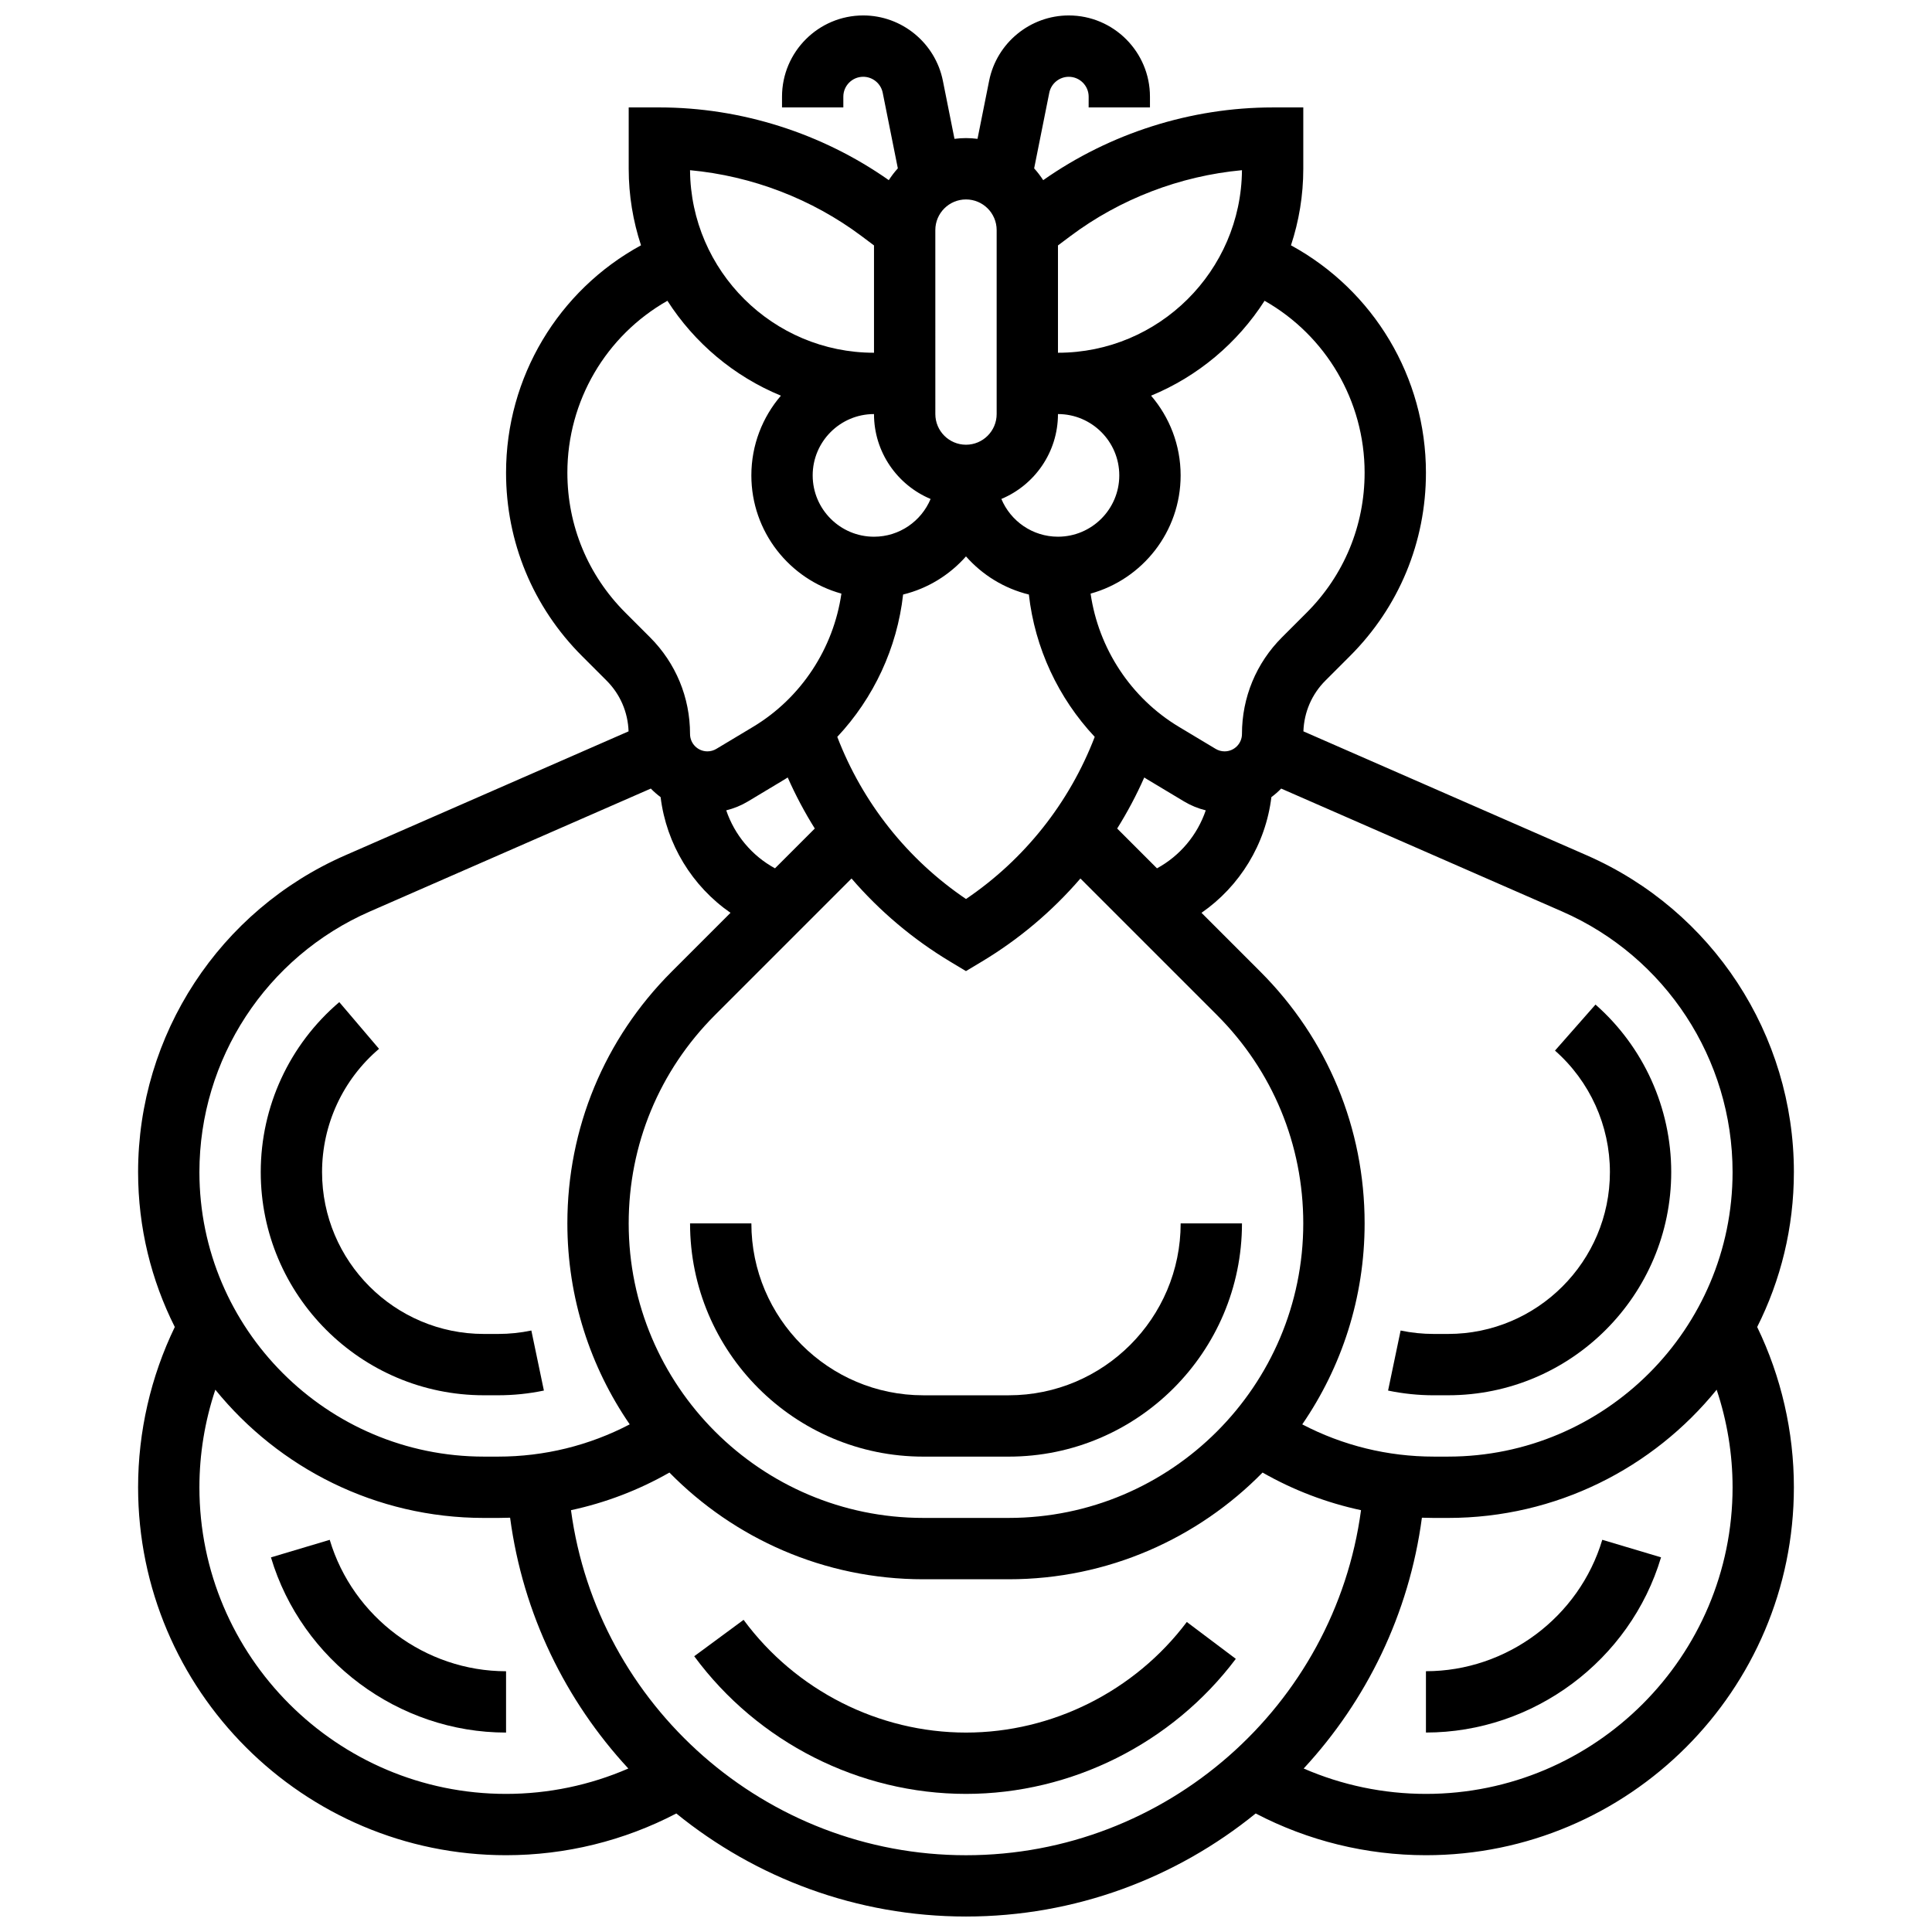
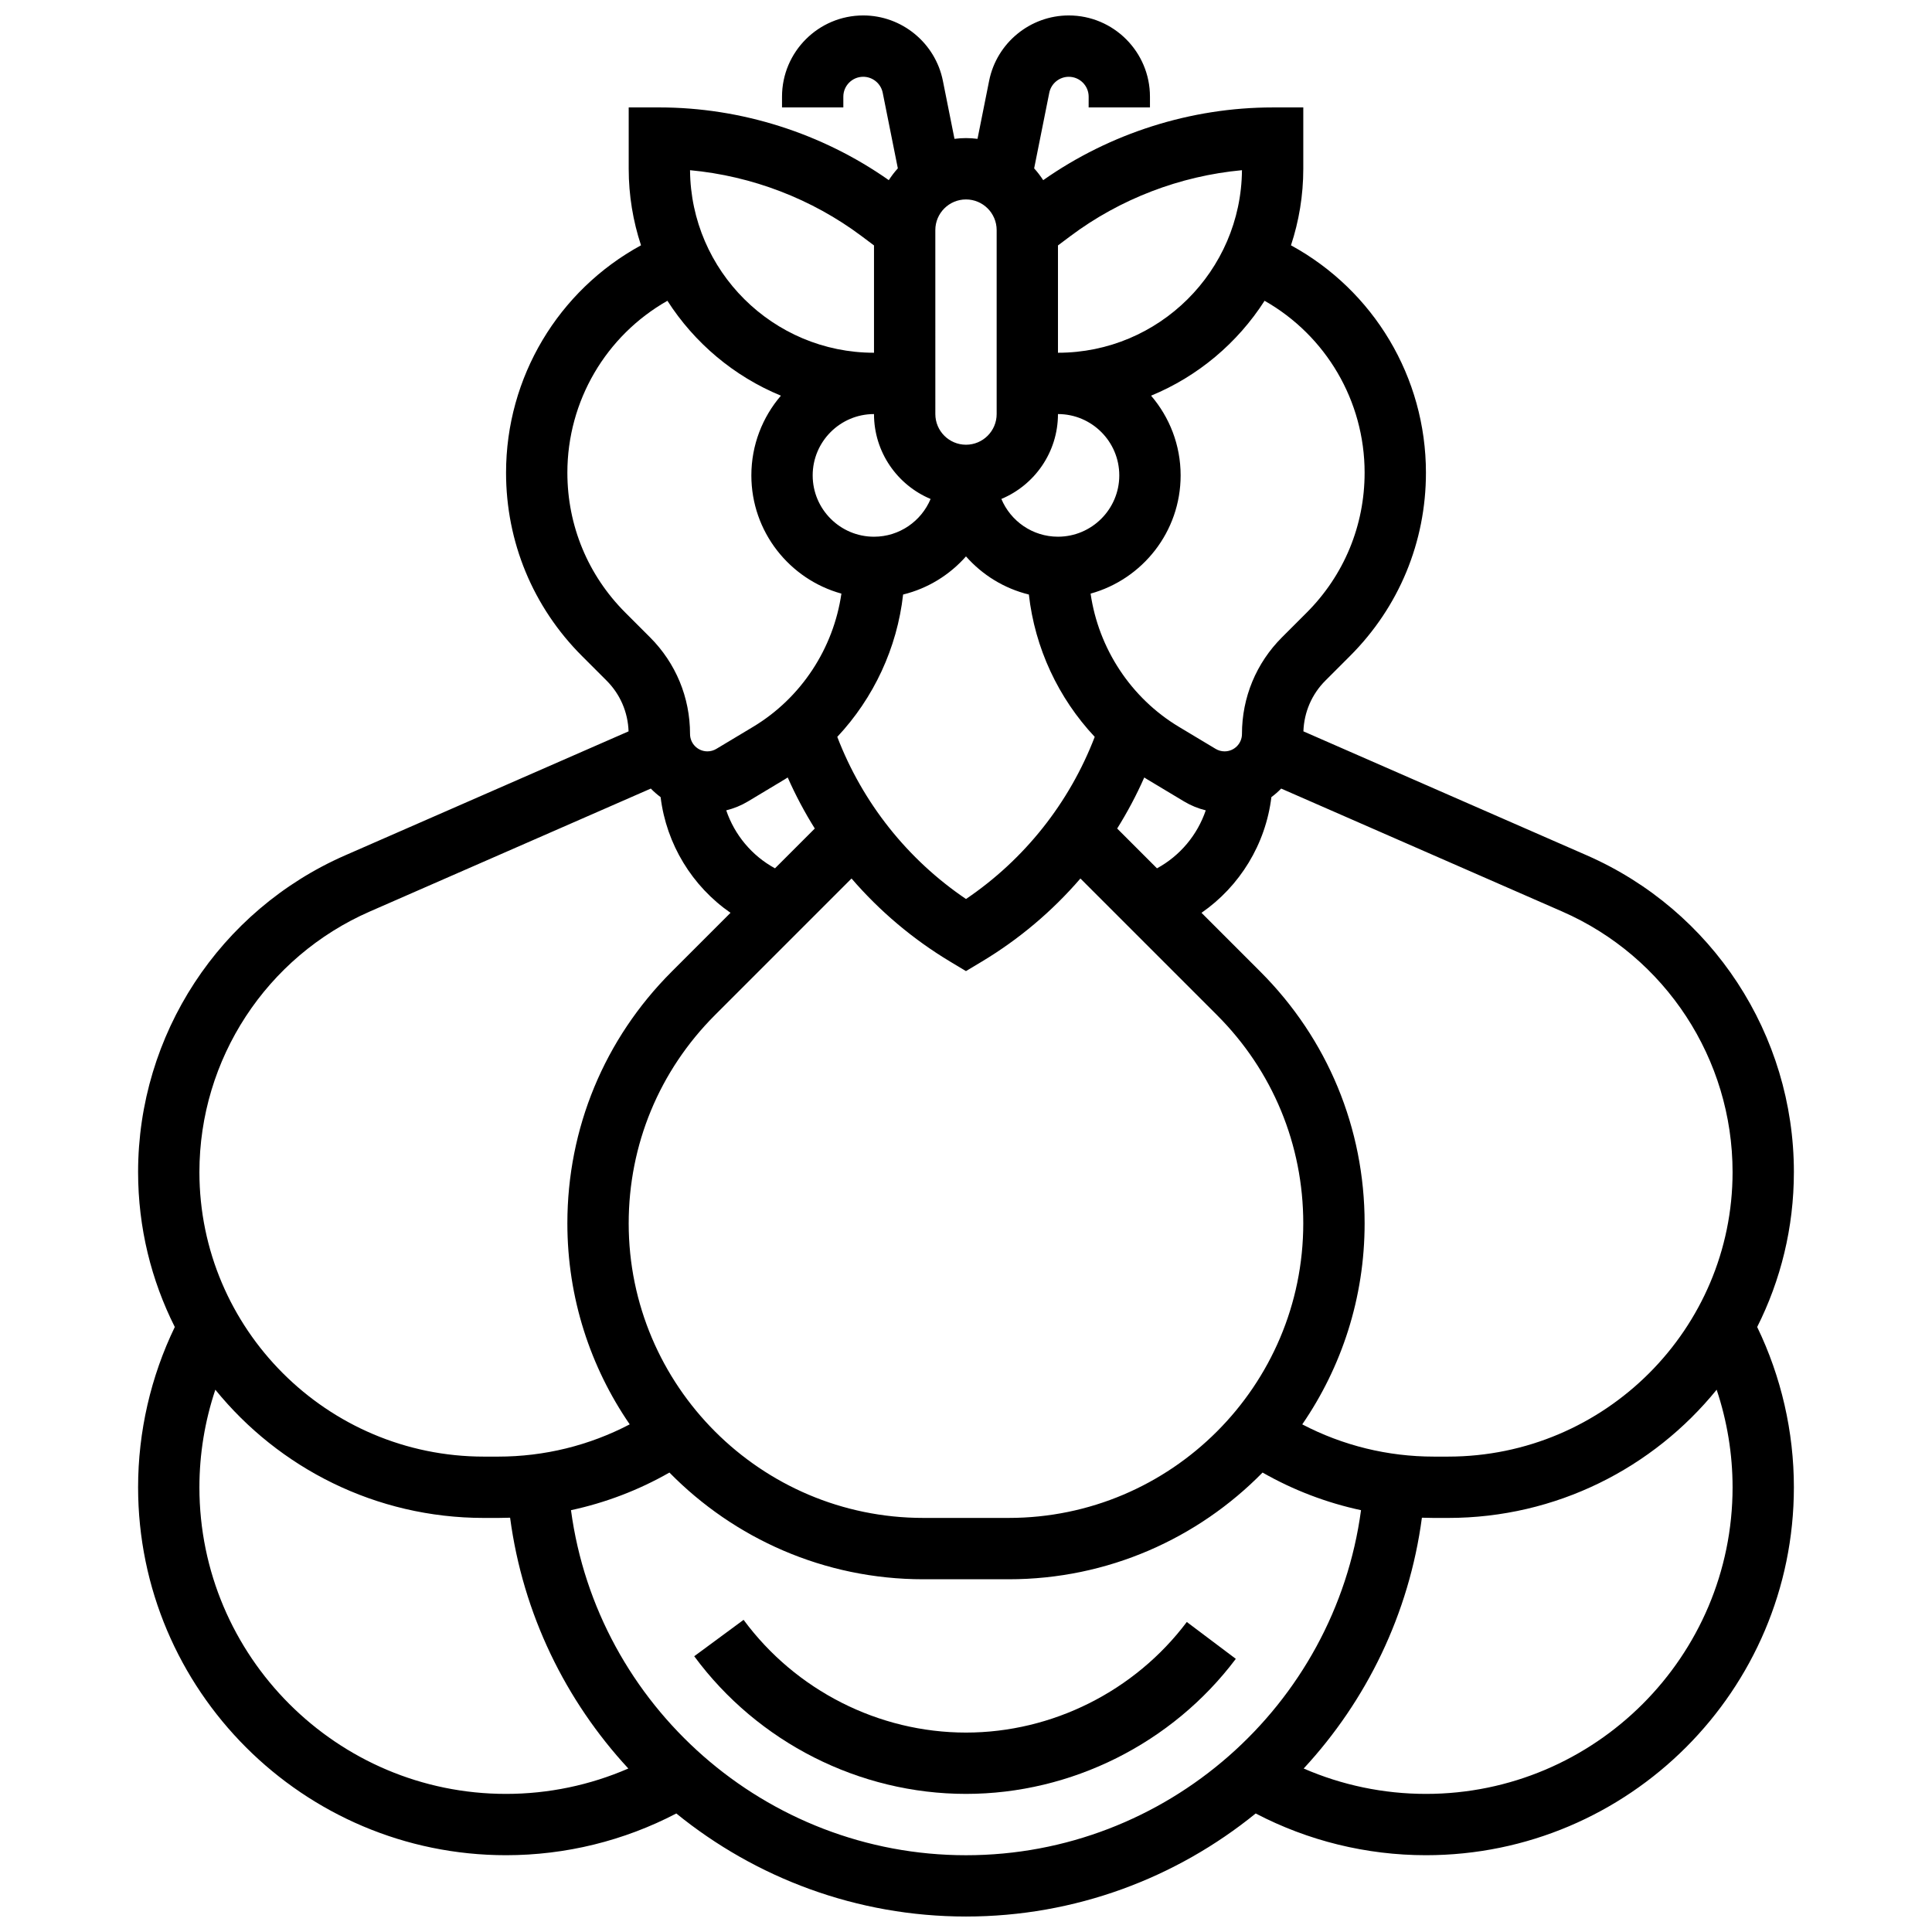
<svg xmlns="http://www.w3.org/2000/svg" width="800px" height="800px" version="1.1" viewBox="144 144 512 512">
  <defs>
    <clipPath id="a">
      <path d="m180 148.09h440v503.81h-440z" />
    </clipPath>
  </defs>
  <g clip-path="url(#a)">
    <path d="m619.4 454.62c0-36.41-21.555-69.367-54.914-83.961l-75.07-32.844c0.176-5.078 2.211-9.832 5.824-13.445l6.531-6.531c12.977-12.969 20.117-30.215 20.117-48.559 0-25.32-13.848-48.312-35.766-60.266 2.109-6.391 3.262-13.207 3.262-20.293v-16.25h-8.125c-21.648 0-43.105 6.832-60.801 19.273-0.719-1.105-1.516-2.152-2.398-3.125l4.008-20.035c0.492-2.453 2.664-4.234 5.168-4.234 2.906 0 5.269 2.363 5.269 5.269l-0.004 2.852h16.25v-2.856c0.004-11.867-9.648-21.523-21.516-21.523-10.223 0-19.098 7.277-21.102 17.301l-3.082 15.402c-1.004-0.129-2.019-0.199-3.051-0.199-1.035 0-2.051 0.07-3.051 0.199l-3.078-15.398c-2.008-10.027-10.883-17.305-21.105-17.305-11.867 0-21.523 9.656-21.523 21.523v2.856h16.25v-2.856c0-2.906 2.363-5.269 5.269-5.269 2.504 0 4.676 1.781 5.168 4.234l4.008 20.035c-0.883 0.973-1.684 2.019-2.398 3.125-17.695-12.438-39.152-19.27-60.801-19.27h-8.125v16.25c0 7.086 1.156 13.902 3.262 20.289-21.918 11.953-35.766 34.949-35.766 60.27 0 18.344 7.144 35.59 20.113 48.562l6.531 6.531c3.613 3.613 5.652 8.367 5.824 13.445l-75.07 32.844c-33.355 14.59-54.91 47.547-54.91 83.957 0 14.75 3.508 28.695 9.727 41.051-6.367 13.164-9.727 27.75-9.727 42.469 0 53.77 43.742 97.512 97.512 97.512 15.773 0 31.25-3.816 45.121-11.059 21.039 17.09 47.816 27.309 76.77 27.309s55.73-10.219 76.77-27.312c13.867 7.246 29.344 11.062 45.117 11.062 53.77 0 97.512-43.742 97.512-97.512 0-14.719-3.359-29.301-9.727-42.469 6.219-12.355 9.727-26.301 9.727-41.051zm-16.25 0c0 41.57-33.82 75.395-75.395 75.395h-3.777c-12.234 0-24.137-2.934-34.867-8.543 10.422-15.172 16.527-33.52 16.527-53.27 0-25.191-9.812-48.875-27.625-66.691l-15.605-15.605c10.16-7.043 16.996-18.172 18.523-30.66 0.926-0.688 1.793-1.441 2.594-2.266l74.453 32.574c27.438 12 45.172 39.113 45.172 69.066zm-292.54 13.582c0-20.852 8.121-40.453 22.863-55.199l36.191-36.191c7.43 8.617 16.23 16.078 26.148 22.031l4.18 2.508 4.18-2.508c9.918-5.949 18.719-13.41 26.148-22.031l36.191 36.191c14.75 14.746 22.867 34.348 22.867 55.199 0 43.043-35.016 78.062-78.062 78.062h-22.645c-43.043 0-78.062-35.02-78.062-78.062zm65.008-214.47c0 10.121 6.199 18.816 15 22.5-2.453 5.867-8.25 10.004-15 10.004-8.961 0-16.25-7.293-16.25-16.25-0.004-8.961 7.289-16.254 16.25-16.254zm48.754 0c8.961 0 16.25 7.293 16.25 16.25 0 8.961-7.293 16.25-16.25 16.25-6.746 0-12.547-4.137-15-10.004 8.801-3.676 15-12.375 15-22.496zm-41.039 47.824c6.555-1.602 12.336-5.199 16.664-10.105 4.328 4.906 10.105 8.504 16.664 10.105 1.586 14.16 7.797 27.43 17.453 37.723-6.711 17.477-18.609 32.477-34.113 42.965-15.508-10.488-27.406-25.488-34.113-42.965 9.648-10.293 15.859-23.562 17.445-37.723zm67.277 72.562-10.547-10.547c2.699-4.32 5.102-8.836 7.176-13.527 0.277 0.172 0.547 0.348 0.828 0.516l9.734 5.84c1.789 1.074 3.727 1.859 5.734 2.352-2.211 6.516-6.805 12.039-12.926 15.367zm-98.684-23.562c0.281-0.168 0.551-0.344 0.828-0.516 2.074 4.691 4.473 9.207 7.176 13.527l-10.547 10.547c-6.121-3.324-10.711-8.848-12.922-15.363 2.008-0.496 3.945-1.277 5.734-2.352zm153.71-81.273c0 14.004-5.453 27.168-15.355 37.07l-6.531 6.531c-6.848 6.844-10.617 15.949-10.617 25.633 0 2.539-2.062 4.602-4.602 4.602-0.832 0-1.652-0.227-2.367-0.656l-9.734-5.84c-12.75-7.648-21.312-20.781-23.41-35.309 13.738-3.797 23.859-16.398 23.859-31.328 0-8.062-2.957-15.441-7.832-21.129 12.418-5.113 22.91-13.965 30.078-25.148 16.277 9.238 26.512 26.551 26.512 45.574zm-32.504-80.18c-0.207 26.711-22 48.379-48.758 48.379v-28.441l3.25-2.438c13.199-9.898 29.109-15.98 45.508-17.5zm-65.008 15.875v48.754c0 4.481-3.644 8.125-8.125 8.125s-8.125-3.644-8.125-8.125l-0.004-48.754c0-4.481 3.644-8.125 8.125-8.125 4.484-0.004 8.129 3.644 8.129 8.125zm-35.754 1.625 3.25 2.438v28.441c-26.758 0-48.551-21.668-48.754-48.379 16.395 1.52 32.305 7.602 45.504 17.5zm-78.012 62.68c0-19.023 10.234-36.336 26.512-45.574 7.172 11.184 17.66 20.035 30.078 25.148-4.875 5.688-7.832 13.066-7.832 21.129 0 14.93 10.121 27.535 23.863 31.328-2.098 14.527-10.66 27.66-23.41 35.309l-9.734 5.84c-0.715 0.43-1.535 0.656-2.367 0.656-2.539 0-4.602-2.062-4.602-4.602 0-9.684-3.769-18.789-10.617-25.637l-6.531-6.531c-9.902-9.898-15.359-23.062-15.359-37.066zm-52.336 116.27 74.453-32.574c0.797 0.828 1.668 1.582 2.594 2.269 1.527 12.488 8.367 23.617 18.523 30.66l-15.605 15.605c-17.816 17.812-27.629 41.5-27.629 66.691 0 19.75 6.106 38.098 16.523 53.266-10.727 5.609-22.629 8.547-34.863 8.547h-3.777c-41.57 0-75.395-33.824-75.395-75.395 0-29.953 17.734-57.066 45.176-69.07zm-45.176 152.59c0-8.812 1.445-17.559 4.219-25.855 16.82 20.715 42.477 33.98 71.176 33.98h3.777c1.059 0 2.113-0.023 3.164-0.059 3.398 25.535 14.715 48.508 31.332 66.465-10.168 4.418-21.195 6.727-32.406 6.727-44.809 0-81.262-36.453-81.262-81.258zm98.465 6.07c9.133-1.961 17.918-5.305 26.094-9.973 17.125 17.441 40.953 28.281 67.27 28.281h22.645c26.316 0 50.145-10.84 67.27-28.281 8.176 4.668 16.965 8.012 26.094 9.973-6.969 51.832-51.613 91.441-104.68 91.441-53.074 0-97.719-39.613-104.69-91.441zm307.84-6.07c0 44.805-36.453 81.258-81.258 81.258-11.211 0-22.238-2.309-32.406-6.727 16.621-17.953 27.938-40.926 31.332-66.465 1.051 0.035 2.109 0.059 3.164 0.059h3.777c28.699 0 54.355-13.266 71.172-33.98 2.769 8.293 4.219 17.043 4.219 25.855z" />
  </g>
-   <path d="m527.75 513.76c32.613 0 59.141-26.531 59.141-59.141 0-16.992-7.312-33.172-20.066-44.398l-10.738 12.199c9.25 8.141 14.555 19.879 14.555 32.199 0 23.648-19.242 42.891-42.891 42.891h-3.777c-2.965 0-5.922-0.305-8.797-0.906l-3.324 15.91c3.965 0.828 8.043 1.25 12.121 1.25z" />
  <path d="m400 603.15c-23.113 0-45.145-11.168-58.941-29.875l-13.082 9.645c16.844 22.844 43.77 36.48 72.023 36.48 27.914 0 54.648-13.379 71.504-35.789l-12.988-9.77c-13.805 18.352-35.68 29.309-58.516 29.309z" />
-   <path d="m521.89 586.89v16.25c28.52 0 54.137-19.094 62.305-46.43l-15.574-4.648c-6.121 20.508-25.34 34.828-46.73 34.828z" />
-   <path d="m388.68 530.02h22.645c34.086 0 61.812-27.73 61.812-61.812h-16.25c-0.004 25.121-20.441 45.559-45.562 45.559h-22.645c-25.121 0-45.559-20.438-45.559-45.559h-16.25c-0.004 34.082 27.727 61.812 61.809 61.812z" />
-   <path d="m272.24 513.76h3.777c4.078 0 8.156-0.418 12.121-1.25l-3.324-15.91c-2.875 0.605-5.836 0.91-8.797 0.91h-3.777c-23.648 0-42.891-19.242-42.891-42.891 0-12.598 5.504-24.504 15.098-32.668l-10.531-12.379c-13.23 11.258-20.816 27.676-20.816 45.047 0 32.609 26.531 59.141 59.141 59.141z" />
-   <path d="m231.38 552.07-15.574 4.652c8.168 27.332 33.785 46.426 62.305 46.426v-16.25c-21.391-0.004-40.605-14.324-46.73-34.828z" />
</svg>